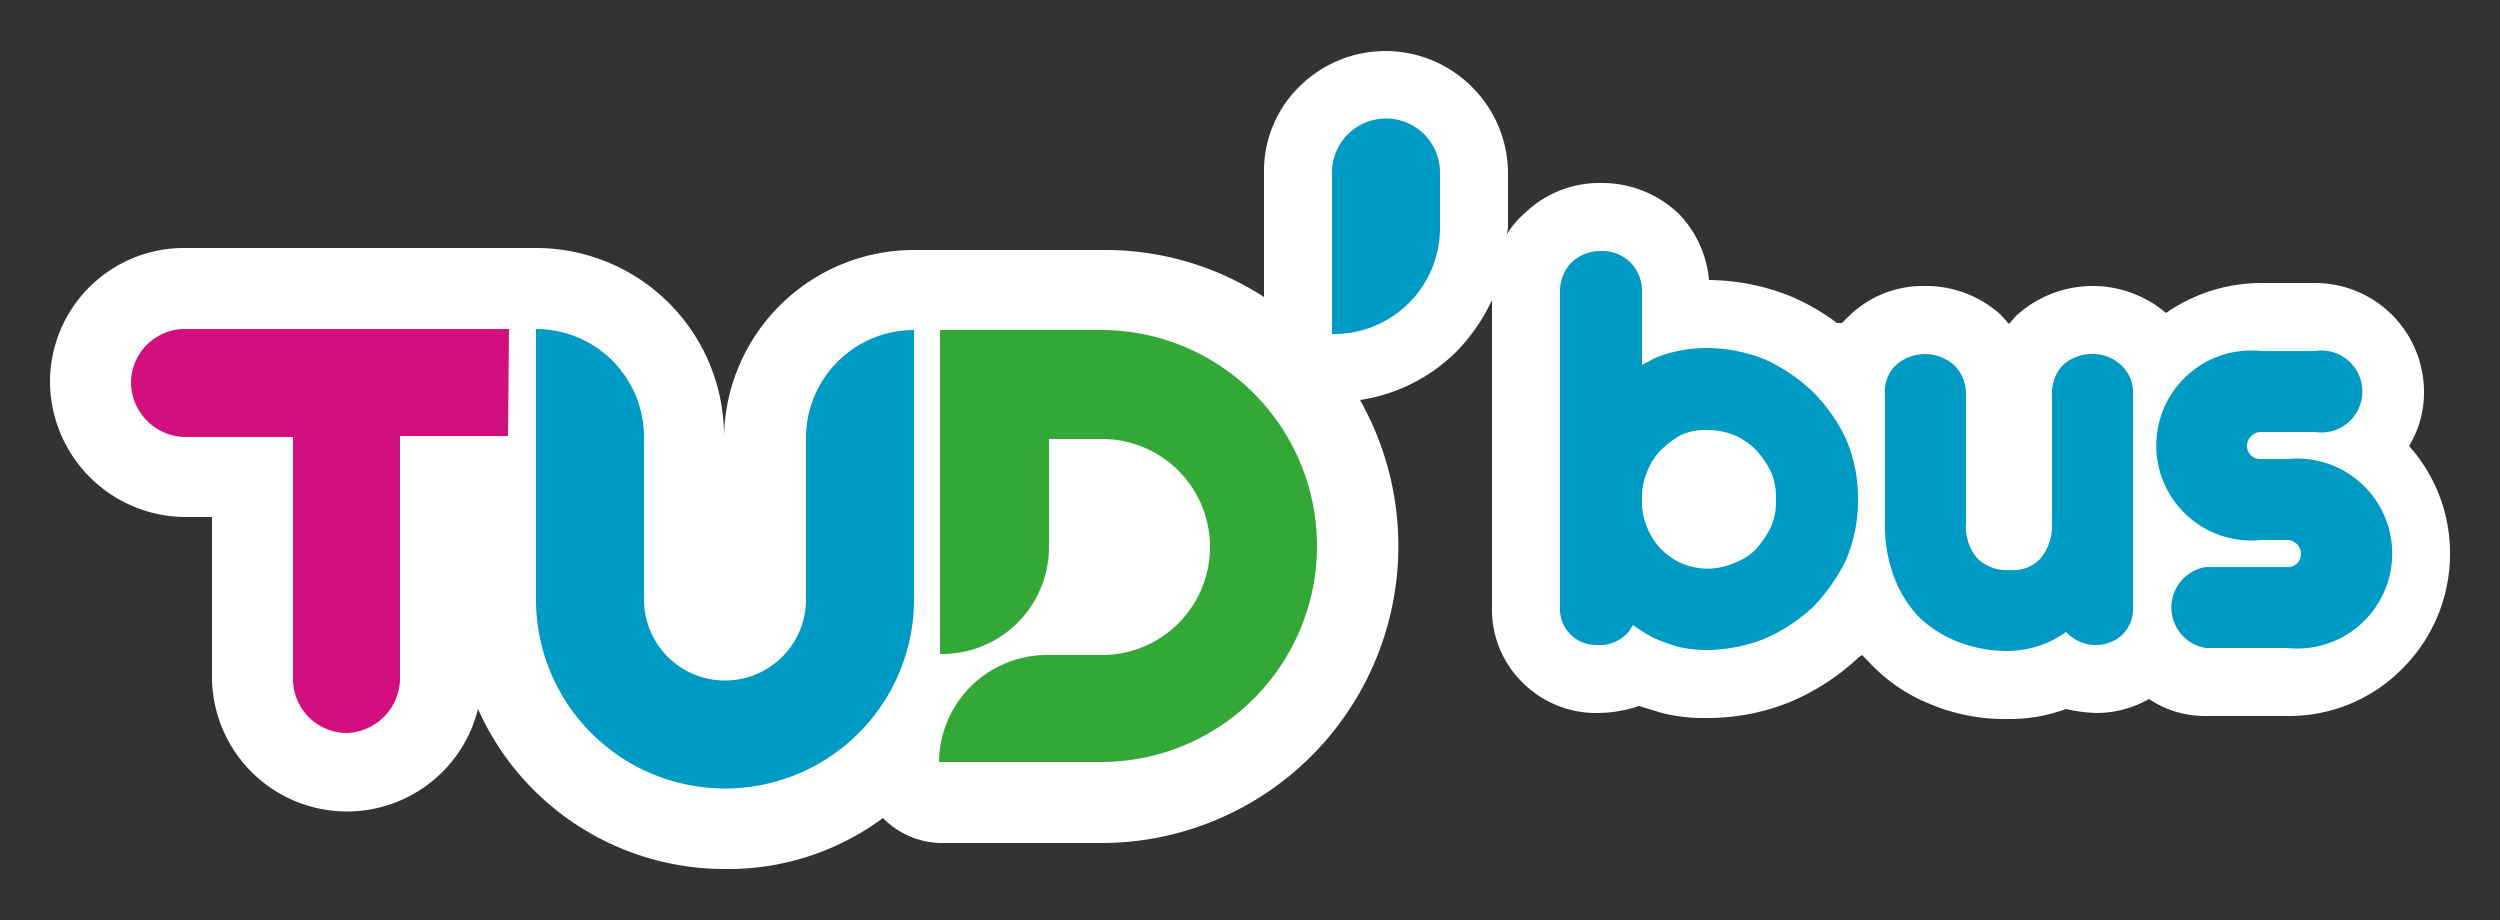
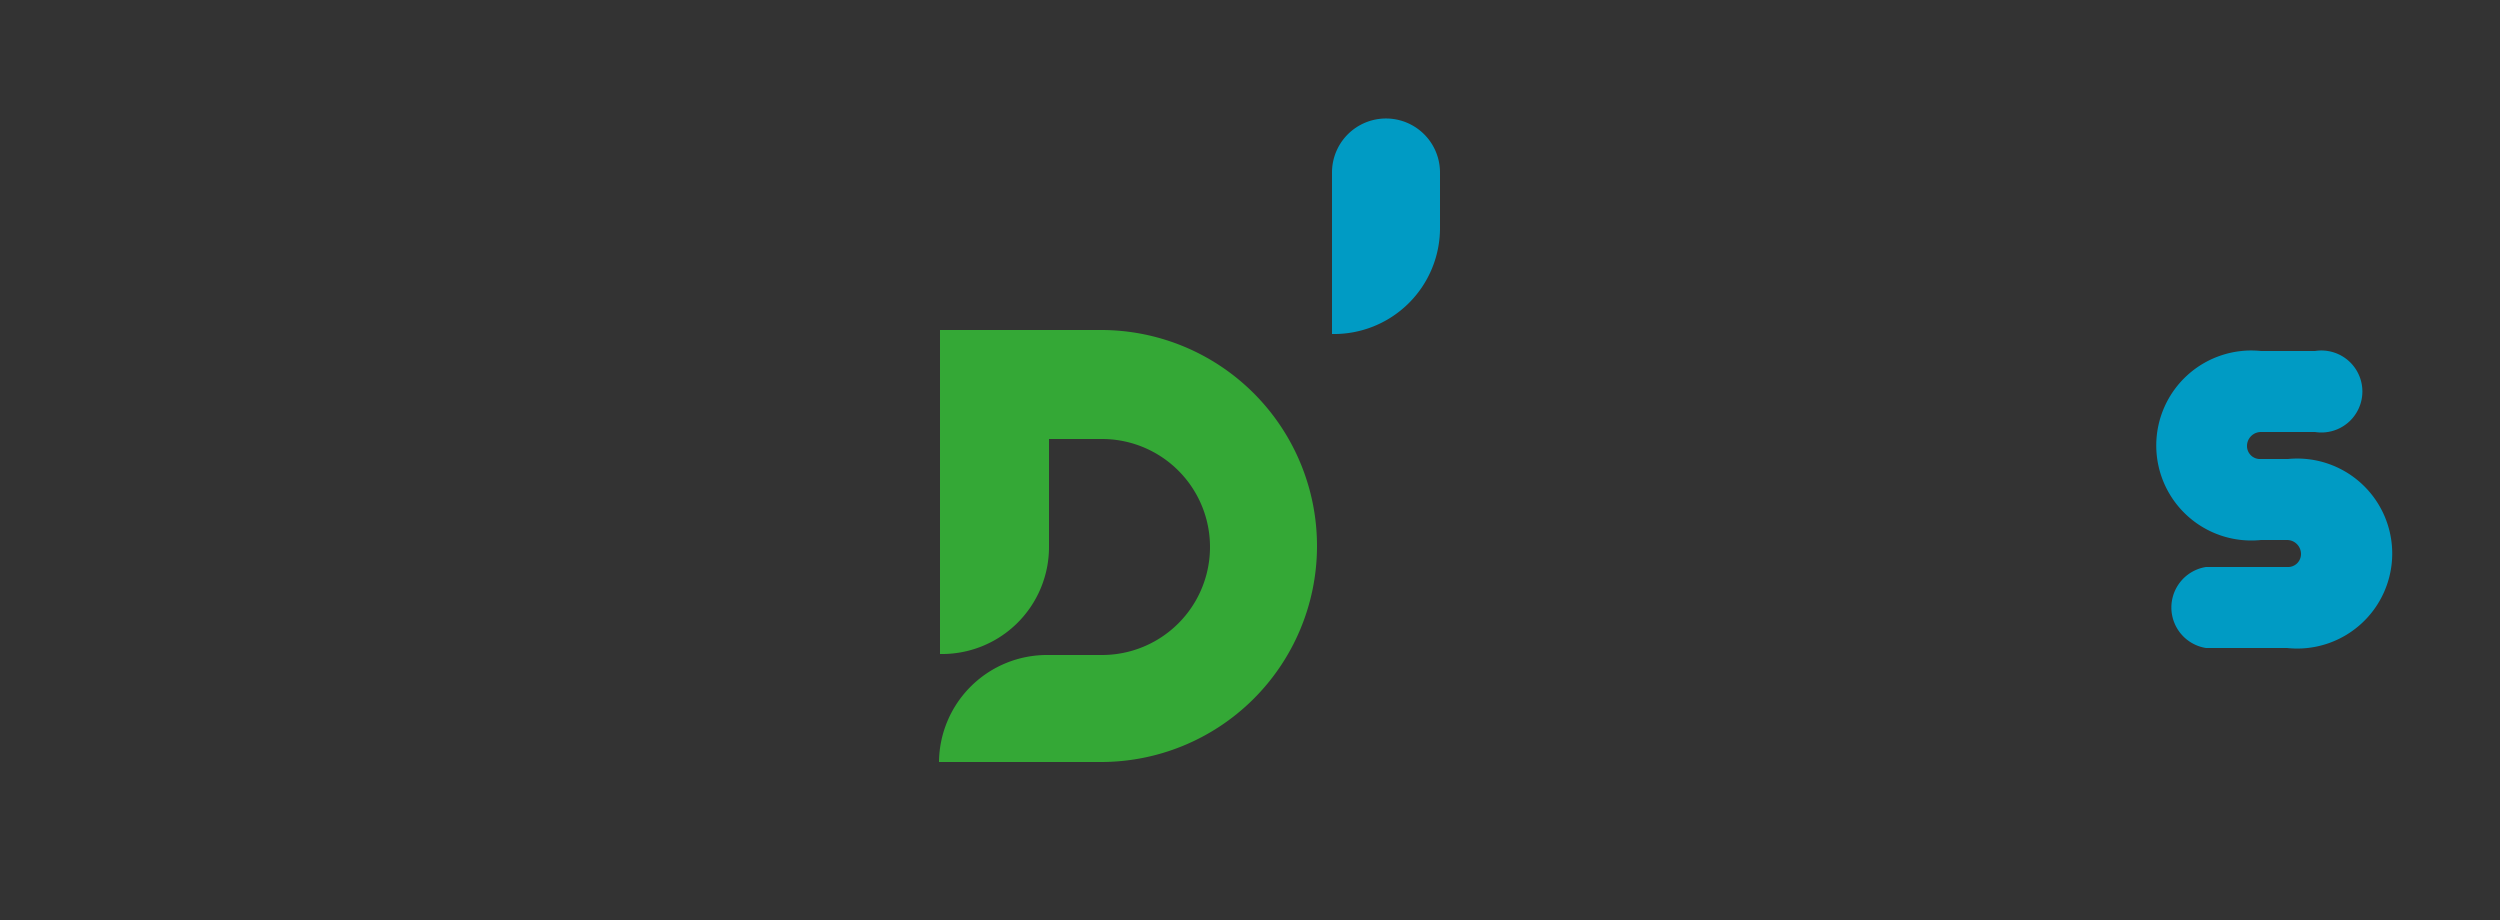
<svg xmlns="http://www.w3.org/2000/svg" id="f8793f59-a05e-40d1-98dd-c7eb02937b4b" data-name="Calque 1" width="250" height="92" viewBox="0 0 250 92">
  <rect x="0" y="0" width="250" height="92" fill="#333333" stroke="none" />
  <title>reseau-ocelorn-logos</title>
-   <path d="M240.9,44.6a10.2,10.2,0,0,0,1.5-5.4,10.9,10.9,0,0,0-10.9-10.9h-5.4a16.7,16.7,0,0,0-9.5,3,11.3,11.3,0,0,0-15,.3l-.7.8-.8-.9a11.1,11.1,0,0,0-7.6-2.9,10.6,10.6,0,0,0-7.6,3l-.7.7h-.5a22,22,0,0,0-4.7-2.7,22.5,22.5,0,0,0-8.1-1.6,10.9,10.9,0,0,0-3-6.6,11.1,11.1,0,0,0-7.8-3.1,10.7,10.7,0,0,0-7.6,3,9.1,9.1,0,0,0-1.8,2.1c0-.2.1-.4.1-.7V17.3h0a12.2,12.2,0,0,0-3.6-8.6A12.2,12.2,0,0,0,130,8.6a11.8,11.8,0,0,0-3.6,8.6V29.7a29.2,29.2,0,0,0-16-4.7H91.4a19,19,0,0,0-19,18.8A18.8,18.8,0,0,0,53.6,24.8H18.5A13.4,13.4,0,0,0,5,38.1,13.6,13.6,0,0,0,18.5,51.7h2.7V67.9a13.5,13.5,0,0,0,26.6,3,27,27,0,0,0,24.6,16,26,26,0,0,0,15.9-5.1h0A8.3,8.3,0,0,0,94,84.3h16.1A29.7,29.7,0,0,0,136,40a17.3,17.3,0,0,0,9.6-4.8,18.6,18.6,0,0,0,3.6-5.2V60.7a10.2,10.2,0,0,0,3,7.5,10.4,10.4,0,0,0,7.5,3.1,13.2,13.2,0,0,0,4.2-.7l2.3.7a17.3,17.3,0,0,0,4.5.5,21.9,21.9,0,0,0,8.3-1.6,22.9,22.9,0,0,0,6.9-4.5l.3-.2.6.6a16.9,16.9,0,0,0,6.2,4.3,19.2,19.2,0,0,0,7.7,1.5,16.3,16.3,0,0,0,5.9-1,15.5,15.5,0,0,0,3.1.4,10.7,10.7,0,0,0,5.2-1.4,10,10,0,0,0,5.6,1.7h8.3a15.9,15.9,0,0,0,11.4-4.7A16.2,16.2,0,0,0,245,55.4,16,16,0,0,0,240.9,44.6Z" fill="#fff" />
  <path d="M144,17.3a5.4,5.4,0,0,0-10.8-.1V33.4a10.6,10.6,0,0,0,10.8-10.7Z" fill="#009bc4" />
  <path d="M228.8,45.9h-2.7a1.3,1.3,0,0,1-1.4-1.3,1.4,1.4,0,0,1,1.4-1.4h5.4a4.1,4.1,0,1,0,0-8.1h-5.4a9.5,9.5,0,1,0,0,18.9h2.6a1.4,1.4,0,0,1,1.4,1.4,1.3,1.3,0,0,1-1.4,1.3h-8.1a4.1,4.1,0,0,0,0,8.1h8.1a9.5,9.5,0,1,0,.1-18.9" fill="#009bc4" />
-   <path d="M168.1,56.3a6.6,6.6,0,0,1-2-1.4,6.4,6.4,0,0,1-1.4-2.2,6.5,6.5,0,0,1-.5-2.7,6.6,6.6,0,0,1,.5-2.8,6.4,6.4,0,0,1,1.4-2.2,9.5,9.5,0,0,1,2-1.5,5.8,5.8,0,0,1,2.6-.5,7.6,7.6,0,0,1,2.7.5,7.1,7.1,0,0,1,2.2,1.5,8.6,8.6,0,0,1,1.5,2.2,6.6,6.6,0,0,1,.5,2.8,6.5,6.5,0,0,1-.5,2.7,10.7,10.7,0,0,1-1.5,2.2,5.5,5.5,0,0,1-2.2,1.4,6.5,6.5,0,0,1-5.3,0m13.1-17.2h0a17.5,17.5,0,0,0-4.8-3.2,16,16,0,0,0-5.7-1.1,13.8,13.8,0,0,0-5.2,1l-1.3.7V29.2a4.1,4.1,0,0,0-1.2-3,4,4,0,0,0-2.9-1.1,4.2,4.2,0,0,0-2.9,1.1,4.1,4.1,0,0,0-1.2,3V60.7a3.6,3.6,0,0,0,3.6,3.8A3.8,3.8,0,0,0,163,63l.3-.5a14.8,14.8,0,0,0,2.1,1.3,18.4,18.4,0,0,0,2.5.9,12.7,12.7,0,0,0,2.8.3,16,16,0,0,0,5.7-1.1,17.2,17.2,0,0,0,4.8-3.1,18.2,18.2,0,0,0,3.4-4.8,15.3,15.3,0,0,0,1.2-6,15.1,15.1,0,0,0-1.2-6.1,16.7,16.7,0,0,0-3.4-4.8" fill="#009bc4" />
-   <path d="M212.1,36.5a4.1,4.1,0,0,0-2.8-1.1,4.4,4.4,0,0,0-3,1.1,4.1,4.1,0,0,0-1.1,3V52.3a5.2,5.2,0,0,1-1.1,3.5A3.7,3.7,0,0,1,201,57a4.2,4.2,0,0,1-3.3-1.2,4.9,4.9,0,0,1-1.1-3.5V39.5a4,4,0,0,0-1.2-3,4.4,4.4,0,0,0-5.8,0,3.7,3.7,0,0,0-1.1,3V52.3a14.4,14.4,0,0,0,.8,5.1,12,12,0,0,0,2.4,4.1,11.6,11.6,0,0,0,3.9,2.6,13.6,13.6,0,0,0,5.1,1,10.5,10.5,0,0,0,4.4-1,11.9,11.9,0,0,0,1.5-.9,4.1,4.1,0,0,0,3.1,1.3,3.9,3.9,0,0,0,2.5-1,3.6,3.6,0,0,0,1.1-2.8V39.5a3.7,3.7,0,0,0-1.2-3" fill="#009bc4" />
  <path d="M93.9,76.2a10.8,10.8,0,0,1,10.9-10.7h5.4a10.8,10.8,0,0,0,0-21.6h-5.3V54.7A10.7,10.7,0,0,1,94,65.4V33h16.2a21.6,21.6,0,1,1-.2,43.2Z" fill="#34a836" />
-   <path d="M50.9,32.9H18.5a5.4,5.4,0,0,0-5.4,5.3,5.5,5.5,0,0,0,5.4,5.5H29.3V67.9a5.4,5.4,0,0,0,5.4,5.4A5.5,5.5,0,0,0,40,67.9V43.6H50.8Z" fill="#d20f7f" />
-   <path d="M80.6,43.8V60a8.1,8.1,0,0,1-16.2-.1V43.7A10.8,10.8,0,0,0,53.6,32.9v27a18.9,18.9,0,0,0,37.8.1V33A10.8,10.8,0,0,0,80.6,43.8" fill="#009bc4" />
</svg>